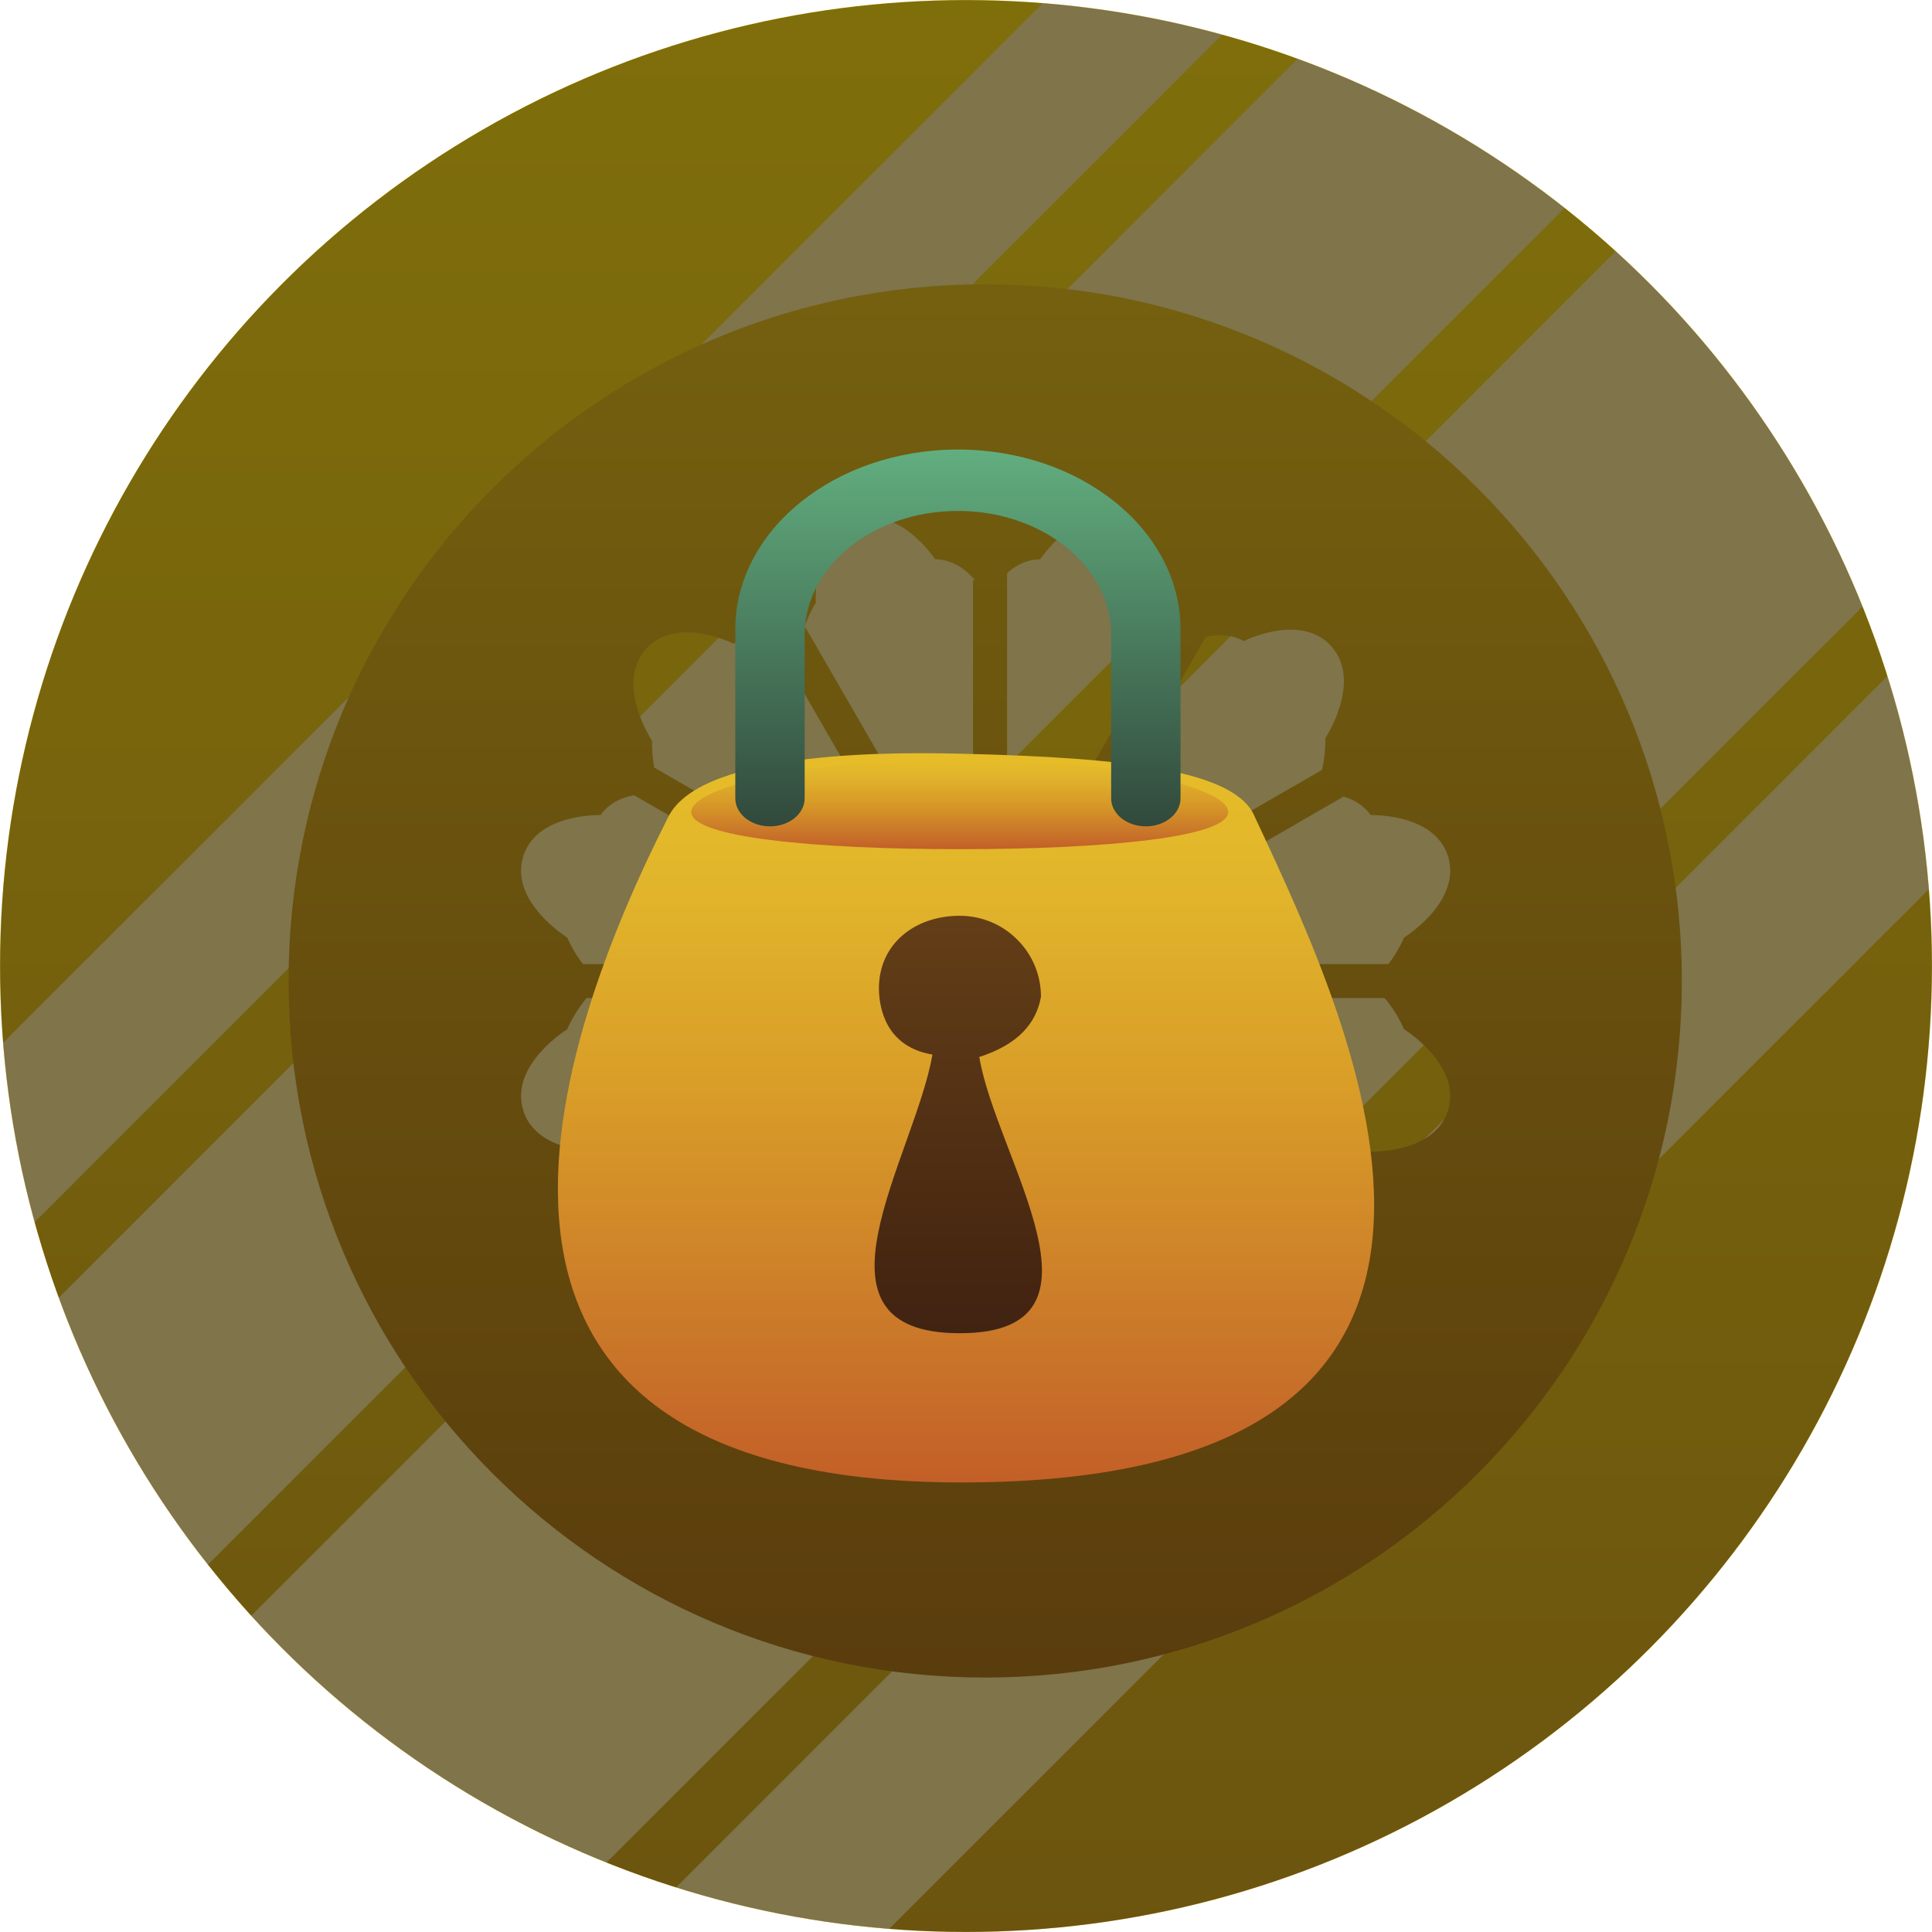
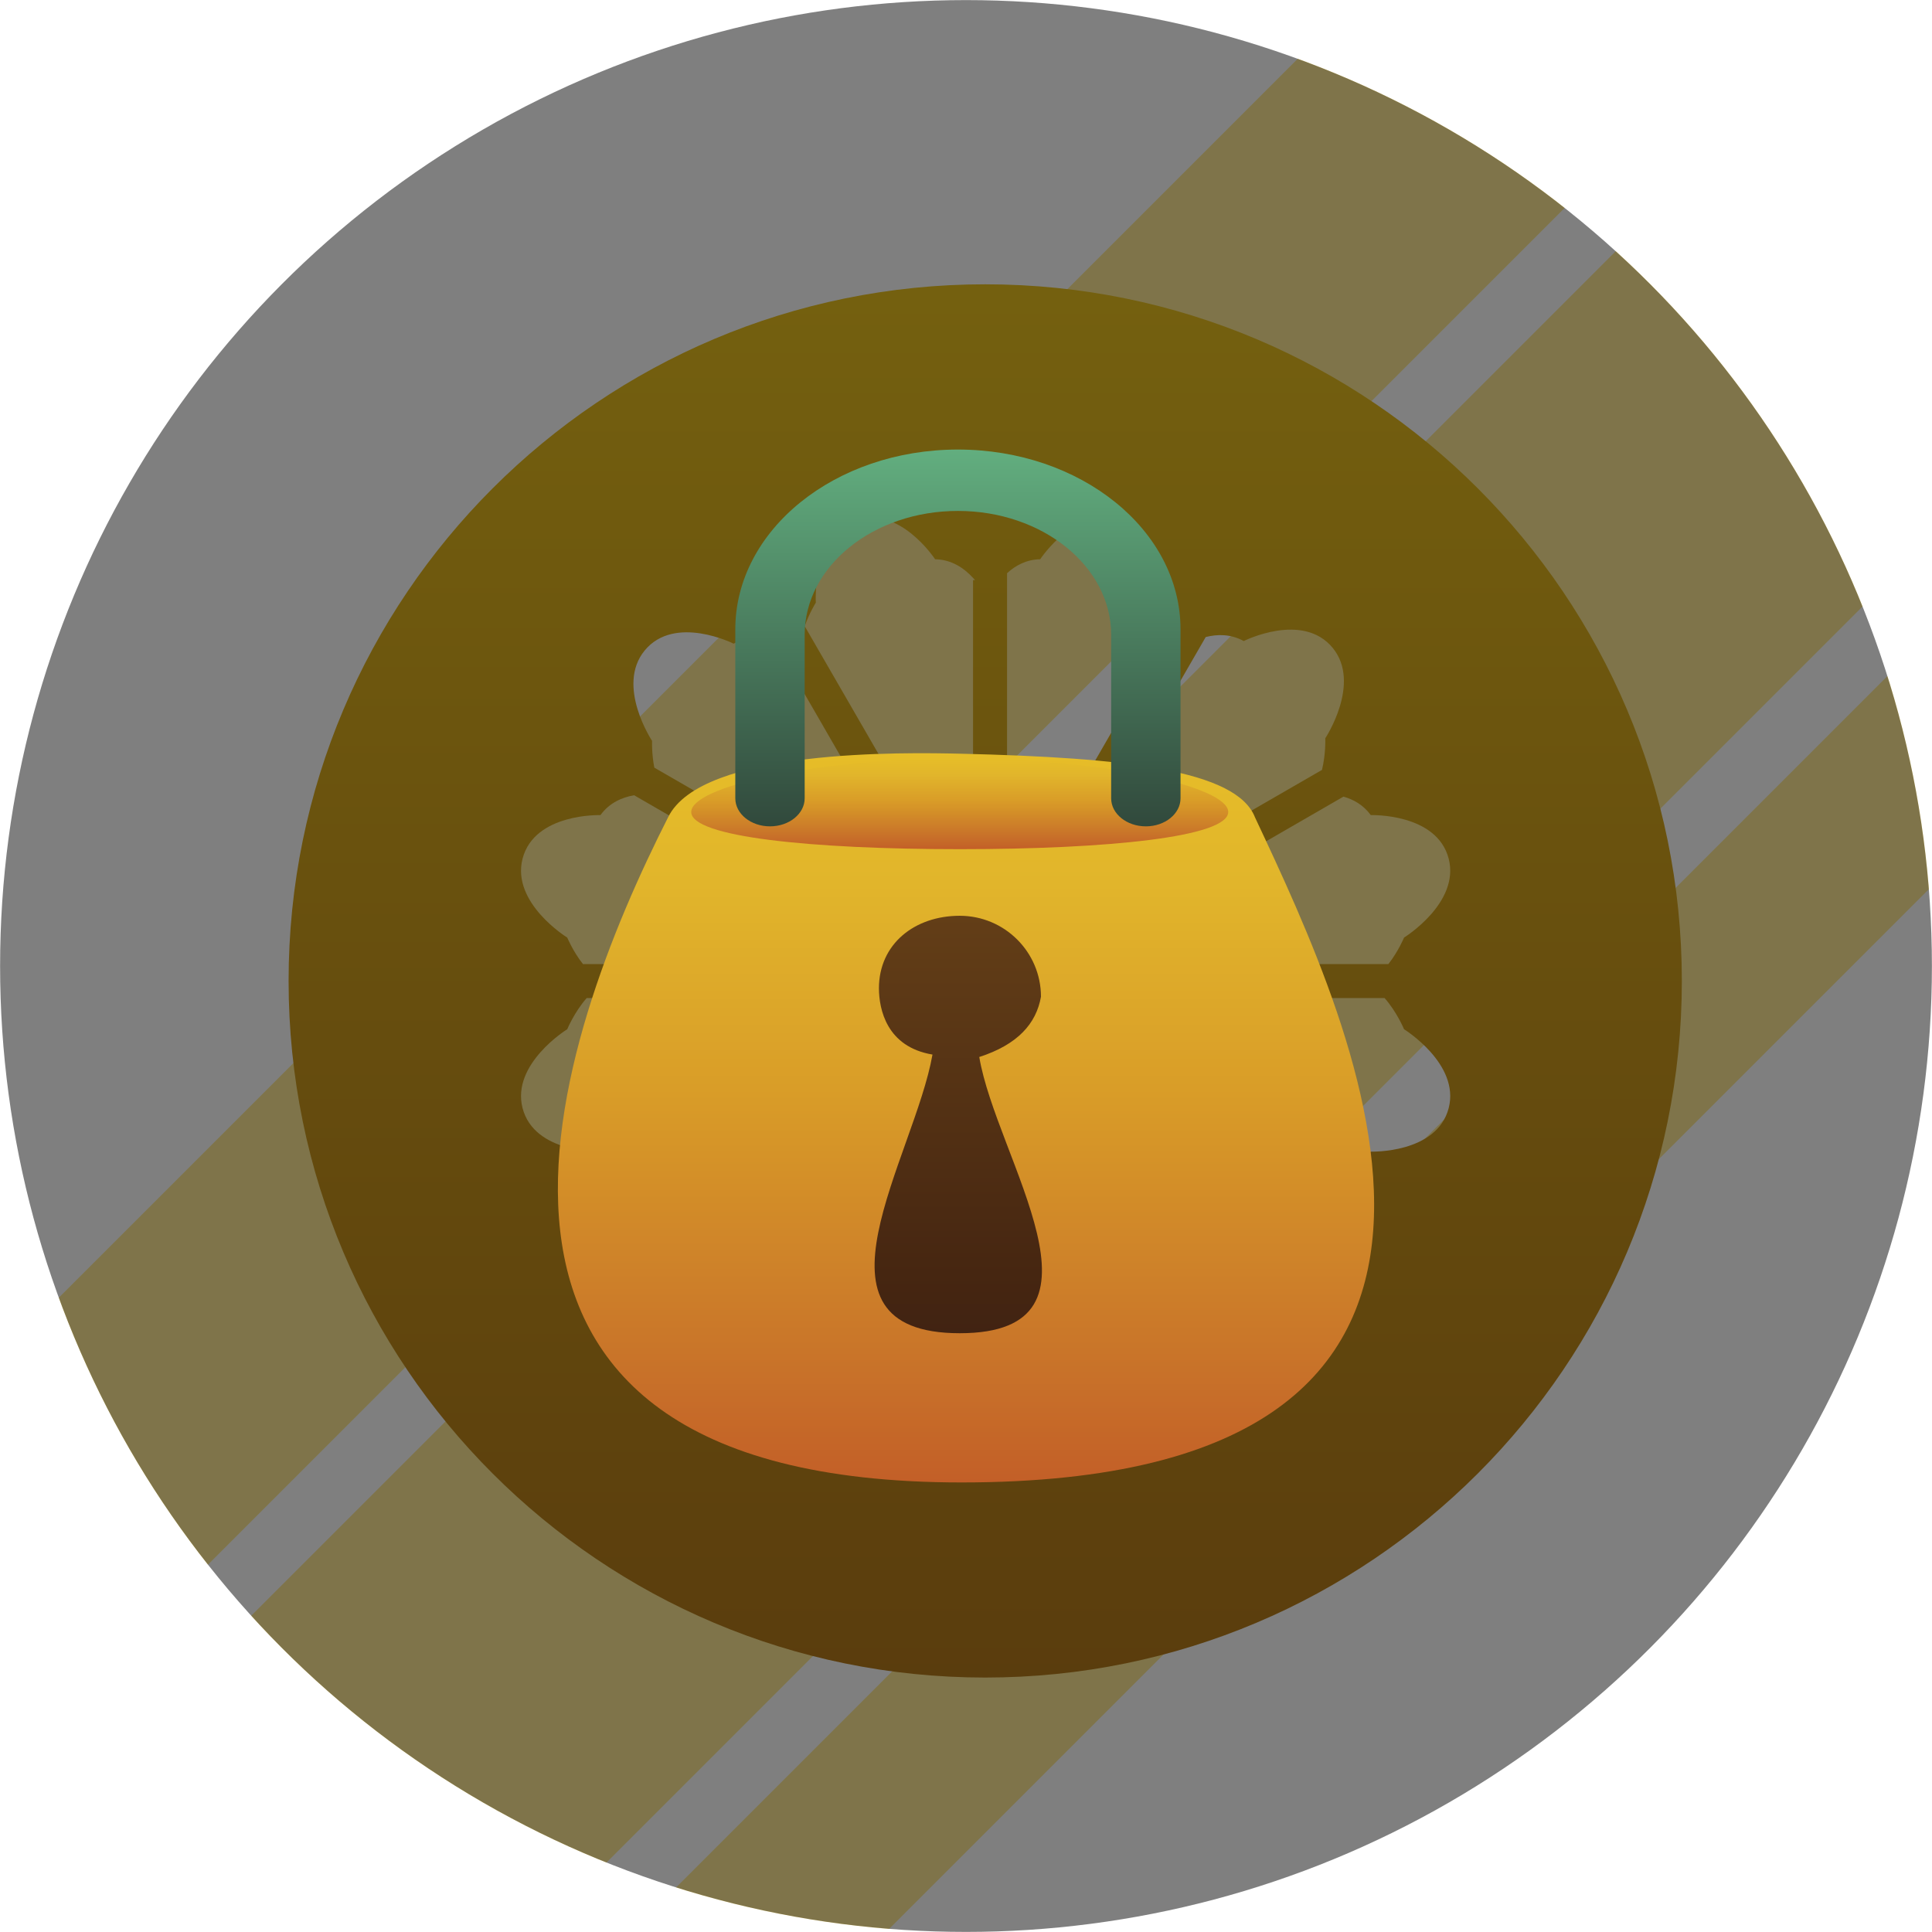
<svg xmlns="http://www.w3.org/2000/svg" xmlns:xlink="http://www.w3.org/1999/xlink" id="Layer_1" viewBox="0 0 427.78 427.78">
  <defs>
    <style>
      .cls-1 {
        fill: url(#linear-gradient-2);
      }

      .cls-2 {
        fill: url(#linear-gradient-10);
      }

      .cls-3 {
        fill: none;
      }

      .cls-4 {
        fill: url(#linear-gradient-4);
      }

      .cls-5 {
        fill: url(#linear-gradient-3);
      }

      .cls-6 {
        clip-path: url(#clippath-1);
      }

      .cls-7 {
        fill: url(#linear-gradient-5);
      }

      .cls-8 {
        fill: url(#linear-gradient-8);
      }

      .cls-9 {
        fill: #d2d1d4;
      }

      .cls-10 {
        fill: url(#linear-gradient-7);
      }

      .cls-11 {
        fill: url(#linear-gradient-9);
      }

      .cls-12 {
        fill: url(#linear-gradient-11);
      }

      .cls-13 {
        fill: url(#linear-gradient-6);
      }

      .cls-14 {
        clip-path: url(#clippath-2);
      }

      .cls-15 {
        fill: url(#linear-gradient);
      }

      .cls-16 {
        clip-path: url(#clippath);
      }

      .cls-17 {
        opacity: .5;
      }
    </style>
    <clipPath id="clippath">
      <circle class="cls-3" cx="211.13" cy="-315.98" r="213.89" />
    </clipPath>
    <linearGradient id="linear-gradient" x1="295.13" y1="-497.55" x2="295.13" y2="33.6" gradientTransform="translate(-77.59 -276.63) rotate(45)" gradientUnits="userSpaceOnUse">
      <stop offset="0" stop-color="#d2d1d4" />
      <stop offset="1" stop-color="#d2d1d4" />
    </linearGradient>
    <clipPath id="clippath-1">
-       <path class="cls-3" d="M302.73-347.12l-5.38,11.72v7.75l-42.86-28.43v-32.62l-3.12-9.31-3.12,9.31v7.85l-30.22-19.18v-10.4l1.46-11.53.03-.25c0-1.57-3.69-2.84-8.25-2.84s-8.25,1.27-8.25,2.84l.03.23,1.34,11.55v10.21l-30.22,19.18v-7.66l-3.12-9.31-3.12,9.31v32.99l-43.04,28.55v-8.25l-5.37-11.72-5.38,11.72v110.1h193.97v-110.1l-5.38-11.72ZM174.18-376.78v-.25h.4l-.4.25ZM247.56-377.03h.69v.44l-.69-.44Z" />
-     </clipPath>
+       </clipPath>
    <clipPath id="clippath-2">
      <circle class="cls-3" cx="213.89" cy="213.89" r="213.89" />
    </clipPath>
    <linearGradient id="linear-gradient-2" x1="213.89" y1="0" x2="213.89" y2="427.78" gradientUnits="userSpaceOnUse">
      <stop offset="0" stop-color="#ffde17" />
      <stop offset="1" stop-color="#d8a91d" />
    </linearGradient>
    <linearGradient id="linear-gradient-3" x1="173.21" y1="-101.3" x2="173.21" y2="447.73" gradientTransform="translate(173.22 -71.75) rotate(45)" gradientUnits="userSpaceOnUse">
      <stop offset="0" stop-color="#fee994" />
      <stop offset="1" stop-color="#fee994" />
    </linearGradient>
    <linearGradient id="linear-gradient-4" x1="240.02" y1="-44.79" x2="240.02" y2="524.83" gradientTransform="translate(240.02 -99.42) rotate(45)" xlink:href="#linear-gradient-3" />
    <linearGradient id="linear-gradient-5" x1="297.89" y1="32.32" x2="297.89" y2="563.47" gradientTransform="translate(297.89 -123.39) rotate(45)" xlink:href="#linear-gradient-3" />
    <linearGradient id="linear-gradient-6" x1="127.47" y1="-135.69" x2="127.47" y2="390.63" gradientTransform="translate(127.47 -52.8) rotate(45)" gradientUnits="userSpaceOnUse">
      <stop offset="0" stop-color="#fee994" />
      <stop offset="1" stop-color="#fee994" />
    </linearGradient>
    <linearGradient id="linear-gradient-7" x1="218.15" y1="62.95" x2="218.15" y2="371.44" gradientUnits="userSpaceOnUse">
      <stop offset="0" stop-color="#e9c11e" />
      <stop offset="1" stop-color="#b57a1a" />
    </linearGradient>
    <linearGradient id="linear-gradient-8" x1="310.12" y1="-9087.29" x2="310.12" y2="-8925.83" gradientTransform="translate(-96.24 -8759.05) scale(1 -1)" gradientUnits="userSpaceOnUse">
      <stop offset="0" stop-color="#c35f28" />
      <stop offset=".18" stop-color="#c97529" />
      <stop offset=".54" stop-color="#d99d28" />
      <stop offset=".82" stop-color="#e1b52b" />
      <stop offset="1" stop-color="#e6bd28" />
    </linearGradient>
    <linearGradient id="linear-gradient-9" x1="308.74" y1="-8947.07" x2="308.74" y2="-8927.05" xlink:href="#linear-gradient-8" />
    <linearGradient id="linear-gradient-10" x1="308.41" y1="-9054.25" x2="308.41" y2="-8961.81" gradientTransform="translate(-96.24 -8759.05) scale(1 -1)" gradientUnits="userSpaceOnUse">
      <stop offset="0" stop-color="#412312" />
      <stop offset=".14" stop-color="#462611" />
      <stop offset="1" stop-color="#633e17" />
    </linearGradient>
    <linearGradient id="linear-gradient-11" x1="308.33" y1="-8942.03" x2="308.33" y2="-8858.6" gradientTransform="translate(-96.24 -8759.05) scale(1 -1)" gradientUnits="userSpaceOnUse">
      <stop offset="0" stop-color="#31493c" />
      <stop offset="1" stop-color="#62ae7f" />
    </linearGradient>
  </defs>
  <g>
    <g class="cls-16">
-       <rect class="cls-15" x="-60.52" y="-251.9" width="711.3" height="39.85" transform="translate(250.47 140.74) rotate(-45)" />
-     </g>
+       </g>
    <g class="cls-6">
      <rect class="cls-9" x="-60.52" y="-251.91" width="711.3" height="39.85" transform="translate(250.48 140.74) rotate(-45)" />
    </g>
  </g>
  <g class="cls-14">
-     <circle class="cls-1" cx="213.89" cy="213.89" r="213.89" />
    <g>
      <rect class="cls-5" x="-182.44" y="140.64" width="711.3" height="65.15" transform="translate(-71.75 173.21) rotate(-45)" />
      <rect class="cls-4" x="-115.64" y="192.88" width="711.3" height="94.27" transform="translate(-99.42 240.02) rotate(-45)" />
      <rect class="cls-7" x="-57.76" y="277.97" width="711.3" height="39.85" transform="translate(-123.39 297.89) rotate(-45)" />
-       <rect class="cls-13" x="-228.18" y="110.96" width="711.3" height="33.02" transform="translate(-52.8 127.47) rotate(-45)" />
    </g>
  </g>
  <path class="cls-10" d="M218.14,62.95c-85.18,0-154.24,69.06-154.24,154.25s69.06,154.24,154.24,154.24,154.25-69.05,154.25-154.24S303.33,62.95,218.14,62.95ZM115.7,245.34c-2.52-9.79,9.9-17.45,9.9-17.45,0,0,1.56-3.79,4.31-6.91h69.54c.19.98.46,1.93.8,2.87l-61.1,35.25c-2.24-.59-4.52-1.79-6.2-4.11,0,0-14.62.49-17.25-9.65ZM177.9,295.35l34.31-59.46c.97.35,1.98.65,3,.86.08,0,.17.03.24.04v69.56c-1.9,2.14-4.72,4.2-8.54,4.26,0,0-8.03,12.23-17.82,8.53-9.46-3.57-8.58-18.15-8.58-18.15,0,0-1.56-2.45-2.61-5.64ZM173.07,288.64l-2.7,4.68c-2.6.71-5.74.86-8.76-.82,0,0-13.05,6.58-19.69-1.51-6.42-7.84,1.64-20.01,1.64-20.01,0,0-.12-2.81.52-6.03l59.99-34.64c.5.57,1.03,1.09,1.6,1.63.03.03.07.06.1.09l-32.7,56.61ZM203.83,204l-58.95-34.03c-.62-3.18-.5-5.93-.5-5.93,0,0-8.06-12.17-1.65-19.99,6.64-8.1,19.71-1.53,19.71-1.53,3.05-1.69,6.24-1.51,8.85-.77l1.23,2.14,33.44,57.92s-.07.07-.11.1c-.73.64-1.41,1.34-2.02,2.09ZM178.18,138.65c1.05-2.99,2.46-5.21,2.46-5.21,0,0-.89-14.58,8.58-18.14,9.81-3.71,17.83,8.53,17.83,8.53,3.72.06,6.5,2.04,8.4,4.13.16.16.31.33.45.49h-.45v68.74c-.07.01-.16.03-.24.06-.95.18-1.87.43-2.76.74l-34.27-59.34ZM132.95,180.48c1.99-2.75,4.84-3.94,7.45-4.4l59.72,34.48c-.32.94-.58,1.92-.76,2.91h-70.28c-2.25-2.86-3.48-5.87-3.48-5.87,0,0-12.42-7.66-9.9-17.46,2.63-10.15,17.25-9.66,17.25-9.66ZM215.2,230.71c-2.21-.66-4.22-1.86-5.84-3.46-.16-.15-.34-.36-.52-.52-1.46-1.62-2.56-3.58-3.16-5.75-.03-.06-.04-.16-.09-.23-.28-1.12-.43-2.29-.43-3.52s.15-2.38.43-3.49c.05-.1.06-.18.09-.27.64-2.33,1.87-4.41,3.52-6.08.06-.05.1-.12.16-.18,1.67-1.63,3.76-2.87,6.09-3.52.07-.03.16-.03.24-.06,1.13-.29,2.3-.44,3.53-.44,1.02,0,2.05.1,3.01.32.26.06.49.12.75.18,2.25.64,4.26,1.8,5.9,3.34l.18.18c1.72,1.71,3.03,3.84,3.7,6.26.03.08.04.17.07.26.3,1.12.43,2.3.43,3.5s-.13,2.4-.43,3.52c-.03.07-.04.17-.07.23-.64,2.35-1.86,4.43-3.52,6.12l-.18.16c-1.68,1.65-3.77,2.88-6.08,3.52-.09.02-.15.03-.24.06h-.02c-1.12.3-2.3.46-3.5.46-1.31,0-2.57-.19-3.77-.52-.07,0-.16-.04-.25-.07ZM292.71,170.47l-58.11,33.55c-.74-.92-1.61-1.77-2.53-2.53l34.9-60.44c2.53-.64,5.52-.71,8.42.89,0,0,13.06-6.59,19.7,1.52,6.41,7.83-1.65,20.01-1.65,20.01,0,0,.15,3.38-.73,7ZM295.09,290.99c-6.64,8.09-19.7,1.51-19.7,1.51-2.64,1.47-5.39,1.54-7.76,1.04h-.02l-35.34-61.22c.74-.62,1.44-1.3,2.06-2.01l58.4,33.72c.86,3.59.71,6.95.71,6.95,0,0,8.06,12.17,1.65,20.01ZM248.02,319.14c-9.8,3.7-17.83-8.53-17.83-8.53-3.01-.05-5.42-1.35-7.21-2.95v-70.87c.89-.16,1.76-.38,2.61-.7.04-.01.1-.02.15-.04l32.89,56.97.86,1.47c-1.04,3.59-2.89,6.5-2.89,6.5,0,0,.87,14.58-8.58,18.15ZM259.37,139.18c.05.15.11.31.15.48l-.33-.2-33.68,58.38s-.09-.03-.13-.04c-.77-.25-1.6-.46-2.4-.61v-70.27c1.82-1.68,4.27-3.04,7.34-3.09,0,0,8.03-12.24,17.83-8.53,9.46,3.56,8.58,18.14,8.58,18.14,0,0,1.57,2.49,2.64,5.74ZM303.52,254.99c-1.37,1.89-3.12,3.03-4.93,3.71l-60.43-34.87c.34-.93.61-1.87.82-2.85h67.59c2.75,3.12,4.31,6.91,4.31,6.91,0,0,12.41,7.66,9.89,17.45-2.62,10.14-17.25,9.65-17.25,9.65ZM310.88,207.6s-1.23,3.01-3.47,5.87h-68.34c-.2-.99-.45-1.97-.76-2.91l59.15-34.17c2.2.61,4.41,1.83,6.06,4.09,0,0,14.63-.49,17.25,9.66,2.52,9.8-9.89,17.46-9.89,17.46Z" />
  <circle class="cls-17" cx="213.89" cy="213.89" r="213.87" />
  <g>
    <path class="cls-8" d="M277.88,180.98c22.28,47.46,69.18,147.26-64.98,147.26-125.92,0-89.36-99.18-64.98-147.26,7.4-15.25,52.52-14.38,64.98-14.09,35.88.85,60.89,3.59,64.98,14.09Z" />
    <path class="cls-11" d="M271.95,179.79c0,5.53-26.62,8.23-59.45,8.23s-59.45-2.69-59.45-8.23,26.62-11.79,59.45-11.79,59.45,6.27,59.45,11.79Z" />
    <path class="cls-2" d="M230.49,220.69c-1.05,5.98-5.17,10.6-13.66,13.35,3.75,22.41,31.72,61.16-4.33,61.16s-10.03-38.97-6.03-61.7c-10.2-1.71-11.83-10.09-11.86-14.64,0-9.9,7.96-16.09,17.89-16.09s17.99,8.02,17.99,17.93Z" />
    <path class="cls-12" d="M261.39,139.37v37.39c0,3.42-3.44,6.21-7.68,6.21s-7.68-2.78-7.68-6.21v-36.21c0-15.14-15.19-27.42-33.93-27.42s-33.93,12.27-33.93,27.42v36.21c0,3.42-3.44,6.21-7.68,6.21s-7.68-2.78-7.68-6.21v-37.39c0-22,22.07-39.83,49.29-39.83s49.29,17.83,49.29,39.83Z" />
  </g>
</svg>